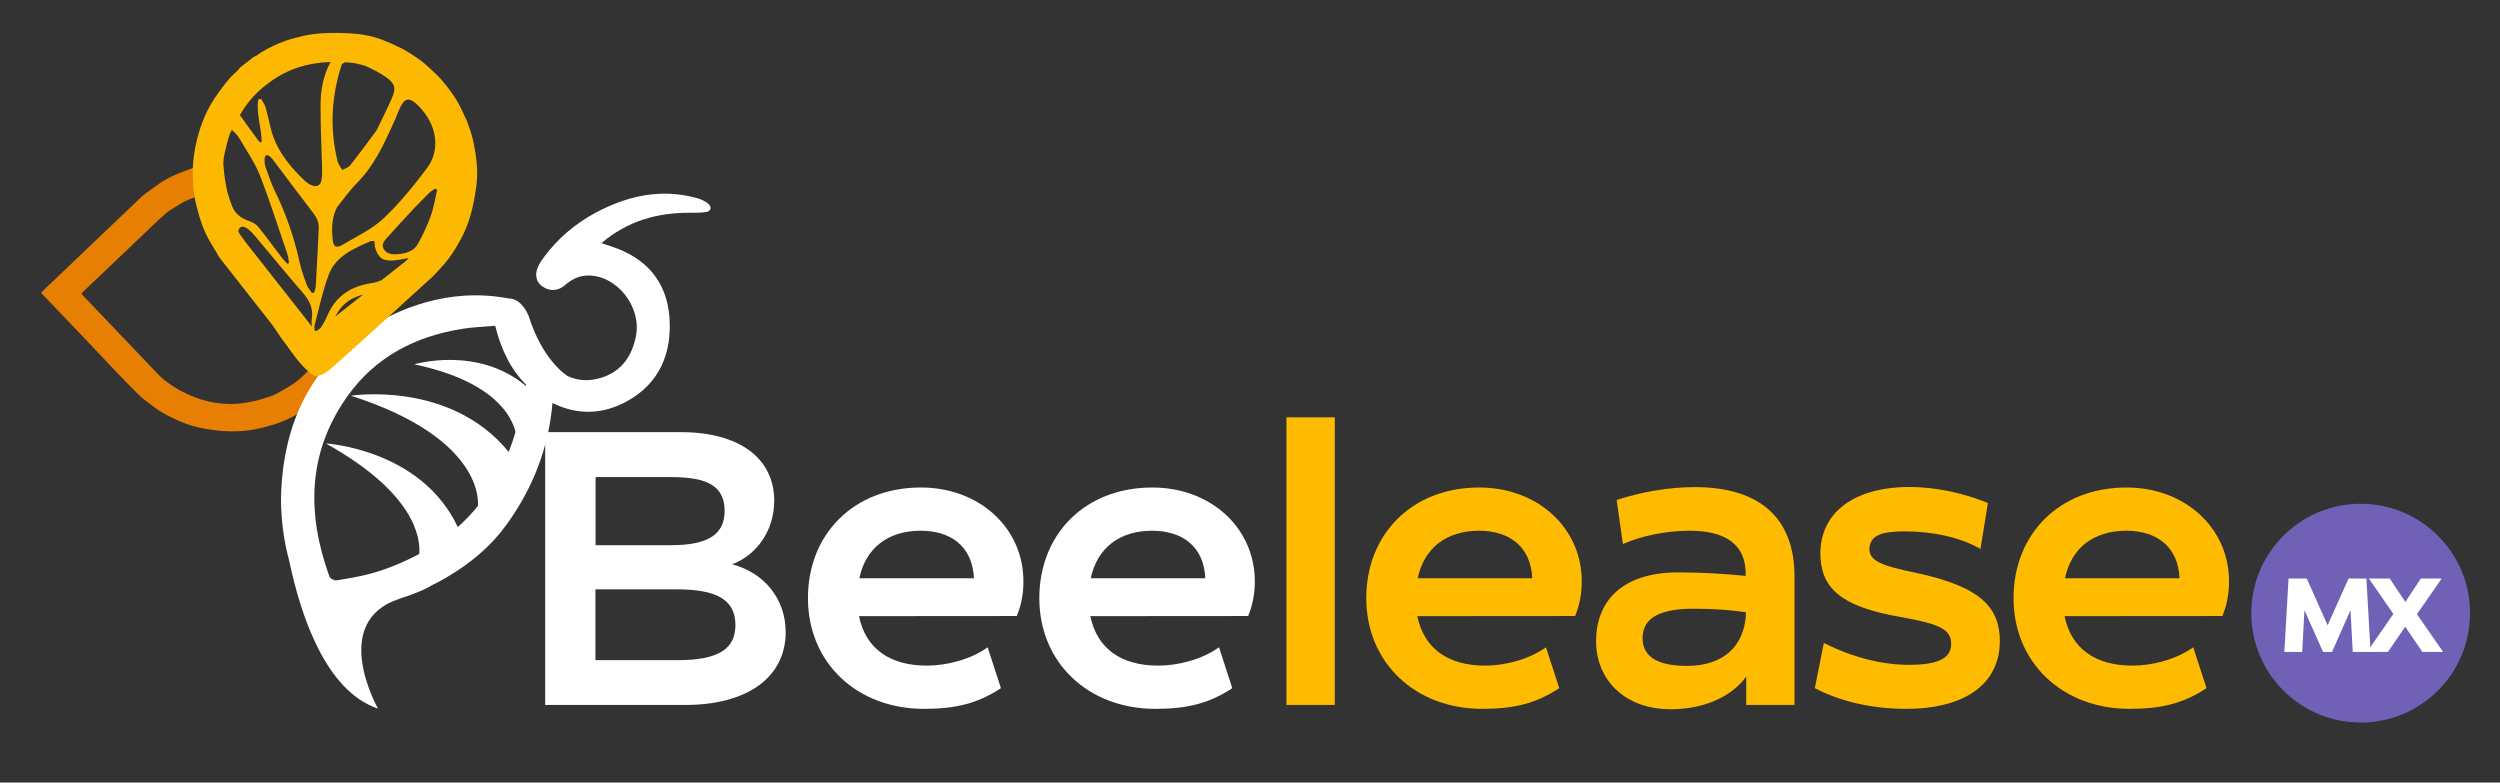
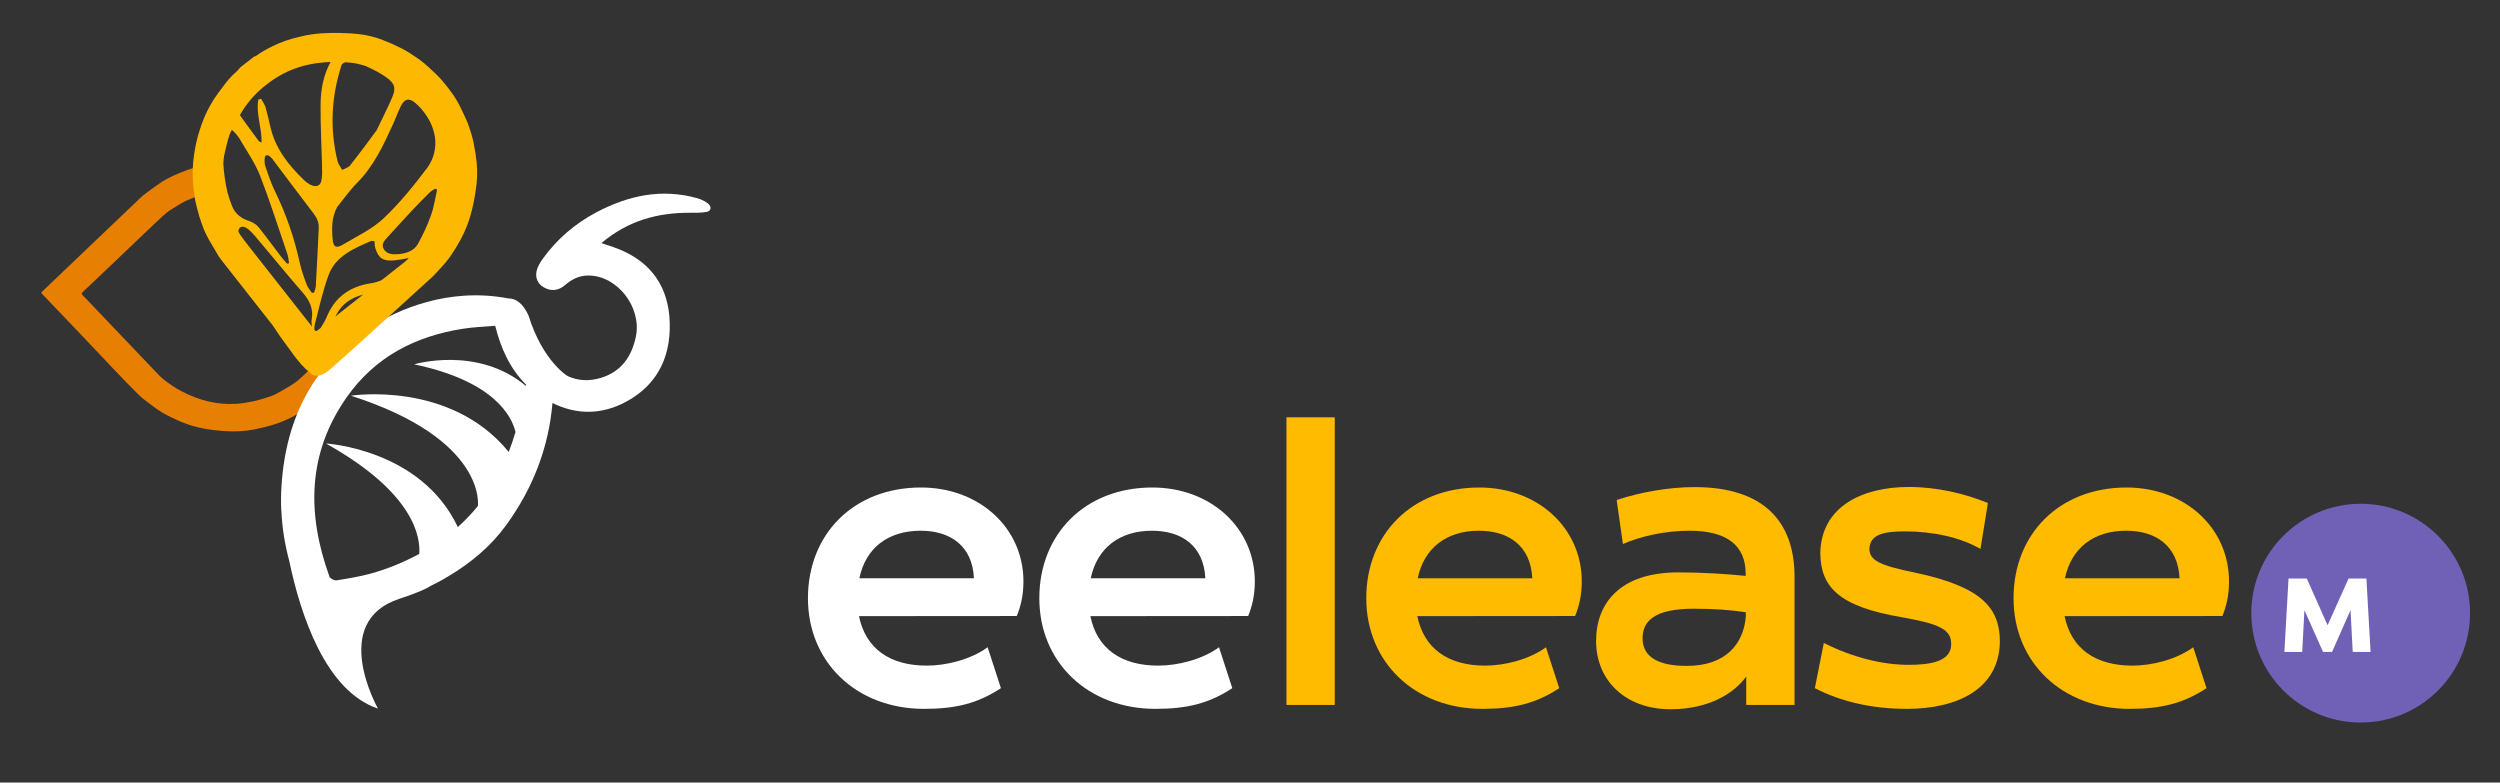
<svg xmlns="http://www.w3.org/2000/svg" version="1.1" id="Layer_1" x="0px" y="0px" viewBox="0 0 1920 601" style="enable-background:new 0 0 1920 601;" xml:space="preserve">
  <rect x="0" y="0" width="1920" height="601" fill="#333333" stroke="none" />
  <style type="text/css">
	.st0{fill:#7061B6;}
	.st1{fill:#FFFFFF;}
	.st2{fill:#FFBB00;}
	.st3{fill:#E67F02;}
	.st4{fill:#FDB901;}
</style>
  <circle class="st0" cx="1813" cy="470.9" r="84" />
  <g>
    <g>
-       <path class="st1" d="M1817.4,444.3l3.2,56.4h-13.7l-1.7-32.1l-14.2,32.1h-6.9l-14.3-32.1l-1.7,32.1h-13.7l3.2-56.4h14l16,35.9    l16.1-35.9H1817.4z" />
-       <path class="st1" d="M1876.3,500.7h-15.9l-13.2-19.4l-13.3,19.4h-16l20.2-29.2l-18.8-27.2h16l12,18l11.9-18h16l-19,27.4    L1876.3,500.7z" />
+       <path class="st1" d="M1817.4,444.3l3.2,56.4h-13.7l-1.7-32.1l-14.2,32.1h-6.9l-14.3-32.1l-1.7,32.1h-13.7l3.2-56.4h14l16,35.9    l16.1-35.9z" />
    </g>
  </g>
-   <path class="st1" d="M603.4,485.4c0,34.7-29.3,56-77.2,56H418.7V331.9h104.4c44.3,0,71.5,19.8,71.5,52.7c0,22.4-12.9,41.3-32.3,48.8  C587.2,439.9,603.4,460.3,603.4,485.4z M457.4,366.3v52.4h58.1c29.3,0,41-9,41-26.3c0-18.9-12.9-26-41-26h-58.1V366.3z M520.8,507  c31.4,0,44-9,44-26.9c0-19.8-14.7-27.5-45.5-27.5h-62V507H520.8z" />
  <path class="st1" d="M659.7,473.2c5.1,25.1,23.9,38,52.1,38c14.7,0,33.5-4.5,46.7-14.1l10.2,31.4c-17.7,11.7-34.7,15.9-59,15.9  c-51.8,0-89.2-35.6-89.2-85c0-49.1,35-85,86.8-85c44.9,0,78.7,31.1,78.7,72.1c0,10.8-2.1,19.2-5.1,26.6L659.7,473.2L659.7,473.2z   M660,444.1h88c-1.2-24.8-18-36.5-41-36.5C681.8,407.6,664.7,421.1,660,444.1z" />
  <path class="st1" d="M837.4,473.2c5.1,25.1,23.9,38,52.1,38c14.7,0,33.5-4.5,46.7-14.1l10.2,31.4c-17.7,11.7-34.7,15.9-59,15.9  c-51.8,0-89.2-35.6-89.2-85c0-49.1,35-85,86.8-85c44.9,0,78.7,31.1,78.7,72.1c0,10.8-2.1,19.2-5.1,26.6L837.4,473.2L837.4,473.2z   M837.7,444.1h88c-1.2-24.8-18-36.5-41-36.5C859.6,407.6,842.5,421.1,837.7,444.1z" />
  <path class="st2" d="M988,541.4V320.5h37.1v220.9H988z" />
  <path class="st2" d="M1088.5,473.2c5.1,25.1,23.9,38,52.1,38c14.7,0,33.5-4.5,46.7-14.1l10.2,31.4c-17.7,11.7-34.7,15.9-59,15.9  c-51.8,0-89.2-35.6-89.2-85c0-49.1,35-85,86.8-85c44.9,0,78.7,31.1,78.7,72.1c0,10.8-2.1,19.2-5.1,26.6L1088.5,473.2L1088.5,473.2z   M1088.8,444.1h88c-1.2-24.8-18-36.5-41-36.5C1110.7,407.6,1093.6,421.1,1088.8,444.1z" />
  <path class="st2" d="M1378.2,442.9v98.5h-37.1v-21.8c-9.3,12.9-28.7,25.1-58.1,25.1c-34.7,0-57.2-22.1-57.2-52.4  c0-28.7,18-52.7,63.1-52.7c18.9,0,37.4,1.2,51.8,2.7v-1.5c0-22.1-14.7-33.2-43.1-33.2c-18.9,0-37.4,4.2-51.2,10.2l-4.8-33.8  c18.3-6,39.8-9.9,59.9-9.9C1354,374.1,1378.2,400.1,1378.2,442.9z M1340.8,473.5v-3.3c-12.3-1.8-24.5-2.7-40.1-2.7  c-30.2,0-39.2,9.6-39.2,22.7c0,14.7,12.6,21.2,33.8,21.2C1325.2,511.5,1339,494.7,1340.8,473.5z" />
  <path class="st2" d="M1393.8,528.5l6.9-34.7c22.1,11.1,44.9,16.8,65.2,16.8c17.1,0,32.9-2.7,32.6-16.2c0-11.1-9.3-15.3-38-20.4  c-47.9-8.1-62.5-23-62.5-49.7c0.9-35.3,32.3-50.3,67.9-50.3c22.1,0,43.1,5.1,60.8,12.3l-5.7,35.3c-15.6-9-36.5-13.5-58.1-13.5  c-16.5,0-26.6,2.4-27.2,13.2c0,9,7.5,12.9,35.6,18.6c50.6,10.8,64.6,26.9,64.6,53c-0.6,36.5-32.9,51.5-71.5,51.5  C1438,544.4,1414.1,539,1393.8,528.5z" />
  <path class="st2" d="M1585.6,473.2c5.1,25.1,23.9,38,52.1,38c14.7,0,33.5-4.5,46.7-14.1l10.2,31.4c-17.7,11.7-34.7,15.9-59,15.9  c-51.8,0-89.2-35.6-89.2-85c0-49.1,35-85,86.8-85c44.9,0,78.7,31.1,78.7,72.1c0,10.8-2.1,19.2-5.1,26.6L1585.6,473.2L1585.6,473.2z   M1585.9,444.1h88c-1.2-24.8-18-36.5-41-36.5C1607.7,407.6,1590.7,421.1,1585.9,444.1z" />
  <g>
    <path class="st3" d="M248.9,268.1c-0.8,1.4-1.5,2.7-2.3,4.1c-3,5.3-7.1,9.9-11.4,14.1c-3.9,3.8-8,7.6-12.8,10.3   c-3.3,1.9-6.7,4-10.1,5.8c-2.5,1.3-5.1,2.2-7.7,3c-3.6,1.2-7.4,2.3-11.1,3c-3.9,0.8-7.9,1.5-12,1.7c-15.1,1-29.1-2.8-42.4-9.8   c-4.7-2.5-9-5.4-13.1-8.6c-2.5-2-4.7-4.4-7-6.8c-8.3-8.6-16.6-17.3-24.8-26c-10.2-10.7-20.5-21.5-30.7-32.2c-0.9-0.9-1-1.5,0-2.4   C74.8,213.7,86,203,97.2,192.3c7.1-6.8,14.2-13.5,21.3-20.3c2.9-2.7,5.9-5.6,8.9-8.2c1.5-1.3,3.2-2.4,4.9-3.4   c2.3-1.5,4.4-2.8,6.8-4.2c1.4-0.8,2.8-1.6,4.3-2.2c5.4-2.4,11-4.4,16.7-5.6c2.5-0.6,5.1-0.8,7.6-1.2c0-0.4-0.2-0.7-0.2-1.1   c-0.7-7-0.6-13.8,0.2-20.8c-0.5,0.1-1,0-1.5,0.1c-5.3,0.7-10.5,1.7-15.6,3c-4.4,1.2-8.6,2.8-12.8,4.5c-3.2,1.3-6.5,2.8-9.6,4.5   c-2.4,1.2-4.5,2.6-6.7,4.2c-3.9,2.7-7.7,5.5-11.5,8.4c-1.4,1.1-2.5,2.3-3.8,3.5c-24.4,23.3-48.9,46.7-73.4,70   c-1.3,1.3-1.4,1.4-0.1,2.6c9.7,10.2,19.7,20.6,29.7,31.1c8.3,8.8,16.7,17.7,25.1,26.5c6.3,6.6,12.5,13.1,18.9,19.4   c3.1,3,6.8,5.7,10.3,8.3c2.5,1.9,5,3.7,7.7,5.3c4.6,2.7,9.5,5,14.5,7.2c11.6,4.9,23.6,6.7,36.1,7.3c6.9,0.3,13.6-0.1,20.4-1.4   c5.1-1,10.2-2.3,15.1-3.8c4.4-1.4,8.7-3.2,12.8-5.2c3.6-1.8,7-4,10.4-6.1c7.3-4.2,13.3-9.8,19-15.8c3.1-3.2,5.8-6.9,8.5-10.5   c1-1.3,1.8-2.6,2.6-3.9C259.1,279.1,254,273.7,248.9,268.1z" />
  </g>
  <path class="st1" d="M543.7,156.3c-2.4-1.9-5.4-3.3-8.3-4.1c-27.2-7.6-52.7-2.1-77.1,10.7c-16.5,8.7-30.5,20.6-41.5,35.9  c-2,2.8-4,6.1-4.7,9.4c-1.1,5.1,0.8,9.7,5.4,12.4c5.7,3.4,11.5,2.6,16.4-1.6c5.3-4.6,11.1-7.5,18.2-7.4  c21.9,0.1,40.8,24.2,36.3,46.7c-3.1,15.4-11.3,27.2-26.9,31.9c-9.2,2.8-17.7,2.2-25.4-1.3c-1-0.5-19.5-12.2-30.2-46.6  c-4.5-9.9-10.1-13.1-15.4-13.1c-47-9-86,9.5-104.7,21.1c-44.1,27.9-66.2,69.6-69.6,122.8c-0.4,6.3-0.5,12.5-0.2,18.6l0-0.1  c0,0,0,0.3,0.1,0.8c0.6,13.2,2.7,26,6.1,38.6c8.5,40.6,27.6,99.7,68.1,113.2c0,0-37.9-66.7,16.6-84.4c12.5-4.1,19.8-7.2,23.8-9.8  c4.7-2.3,9.3-4.7,13.8-7.5c17.3-10.3,32.6-23.1,44.4-39.4c20.3-28,32.5-59.2,35.4-93.6c18.2,9,37.6,9.4,57-1.2  c25.3-13.8,35-37.3,32.8-65.1c-2.2-26.6-17.2-44.3-42.4-53.2c-2.9-1-5.8-2-9.8-3.3c20.3-17.2,43.1-23.4,67.9-23.3  c4.2,0,8.4,0.1,12.5-0.6C546.2,162.3,546.9,158.9,543.7,156.3z M403.8,296.3c-37.2-31-85.7-16.5-85.7-16.5  c62.3,13.1,75.2,40.7,77.8,52c-1.5,5.2-3.3,10.3-5.2,15.3c-45-55.2-121.2-43.2-121.2-43.2c104.4,33.5,97.6,84.3,97.5,84.7  c-4.7,5.9-9.9,11.2-15.4,16.2c-28.3-60.1-101.3-64.2-101.3-64.2c68,37.9,72.7,72.1,71.7,84.8c-11.6,6.2-24,11.5-37.6,15.2  c-8.5,2.3-17.2,3.7-25.9,5.1c-1.7,0.3-5-1.4-5.5-2.9c-17.4-48.1-17-94.7,13.4-137.9c21.6-30.7,52.5-46.7,89-52.4  c8.2-1.3,16.6-1.6,24.9-2.3c4.3,17.2,11.3,32.9,23.8,45.3C404,295.7,403.9,296,403.8,296.3z" />
  <path class="st4" d="M366.1,125.3c-0.5-5.5-1.4-10.9-2.5-16.3c-1.1-4.8-2.5-9.4-4.2-14c-1.5-3.9-3.5-7.6-5.3-11.6  c-3.7-8-9-15-14.6-21.6c-3-3.6-6.7-6.8-10.1-10c-2.5-2.3-4.9-4.4-7.6-6.3c-4.2-2.9-8.5-5.8-13.1-8.2c-4.9-2.5-10.1-4.8-15.3-6.8  c-7.9-3-16.4-4.5-24.8-4.9c-10-0.5-20-0.6-29.9,0.9c-4.7,0.7-9.3,1.9-13.9,3.1c-3.7,1-7.4,2.3-10.9,3.8c-6,2.6-11.9,5.6-17.2,9.5  c-0.4,0.3-1.1,0.4-1.6,0.6c-3.5,2.7-7,5.5-10.5,8.2c-1.1,1.2-2,2.5-3.1,3.4c-3.8,3.3-7.1,7.1-10,11.1c-2.4,3.2-4.9,6.5-7.1,9.8  c-3.8,6-7,12.3-9.3,18.8c-2.2,6-3.9,12.1-5.1,18.3c-1.4,7.4-2.2,14.7-2,22.2c0.2,5.6,0.7,11.2,1.6,16.8c0.8,4.7,2.2,9.3,3.4,13.9  c1.1,3.5,2.4,7.1,3.7,10.5c1.1,2.5,2.4,5.1,3.7,7.5c2.5,4.3,5,8.6,7.6,12.9c1,1.6,2.2,2.9,3.2,4.3c12.7,16.2,25.4,32.4,38.1,48.5  c4.2,6.4,8.6,12.7,13.3,18.9c0,0.1,0.1,0.1,0.1,0.2c6.6,9.3,11.4,14.3,14.9,17c0,0,4.6,7.6,16-2.2s75.1-67.9,75.1-67.9  c3.5-2.9,6.7-6.5,9.8-9.9c2.3-2.5,4.4-4.9,6.4-7.6c3.3-4.6,6.3-9.5,9-14.5c6.4-11.7,9.5-24.2,11.4-37.2  C366.5,139.7,366.8,132.5,366.1,125.3z M262.3,50c0.3-0.9,1.6-1.7,2.8-2.2c2.7,0.3,5.5,0.3,8.2,0.9c2.5,0.5,4.8,1.2,7.3,1.9  c5.6,2.5,11.1,5.3,16,8.7c6.8,4.9,7.6,8.5,4.6,15.5c-3.2,7.5-6.9,14.8-11.9,25.2c-5.4,7.3-12.7,17.3-20.4,27c-1.3,1.7-4,2.4-6.1,3.5  c-1.2-2.2-2.9-4.2-3.5-6.5C253,98.6,254.6,73.8,262.3,50z M259,158.9c5-6.1,9.5-12.7,15.1-18.3c13-13,20.5-29.3,27.9-45.6  c2-4.3,3.5-8.8,5.6-13c3.3-7,7.3-7.2,13.4-1.1c14.5,14.5,17.8,33.5,6.9,48.3c-10.2,13.5-21,26.9-33.3,38.5  c-8.8,8.3-20.7,13.9-31.5,20.3c-5.1,2.9-7.2,1.6-7.6-4.3C254.6,175.1,254.8,166.6,259,158.9z M251.1,243c-1.3,3.1-3,6-4.8,8.8  c-0.7,0.6-1.5,1.2-2.3,1.8c-1,0.8-1.6,0.9-2.5-0.2c-0.1-1.4-0.1-2.7,0.2-4c3.4-12.8,6.1-26.1,10.8-38.5  c5.3-14.1,19.1-20.1,32.7-25.9c0.8,0.1,1.6,0.1,2.4,0.2c0.2,1.9,0.1,3.8,0.7,5.6c2.5,7.6,5.9,9.8,14.1,9.2c3.6-0.3,7.3-1.1,11.4-1.8  c-0.2,0.3-0.3,0.4-0.4,0.7c-0.9,0.7-1.8,1.6-2.6,2.3c-6,4.7-11.9,9.3-17.8,14c-2.8,1.2-5.9,2.1-9.1,2.5  C267.3,220.5,257,229.1,251.1,243z M278.8,226.3c-7.1,5.6-14.2,11.2-21.3,16.8c0.3-0.6,0.7-1.2,1.1-1.9  C263,233,270.1,228.5,278.8,226.3z M241.2,224.8c-0.6,0-1.2,0.1-1.7,0.1c-1.3-2-3-3.8-3.8-5.9c-2.1-5.5-4.1-11.1-5.4-16.8  c-4.2-19.3-10.6-38.1-19.6-56.3c-2.8-5.9-4.8-12.1-6.9-18.1c-0.7-2.1-0.7-4.3-0.5-6.5c0.3-2.4,2.1-2.7,4-1.1  c1.5,1.2,2.6,2.7,3.7,4.3c9.9,13.1,19.7,26.3,29.7,39.3c2.7,3.5,4.3,7.1,4.1,11.2c-0.7,14.5-1.3,28.9-2.2,43.4  C242.8,220.7,241.8,222.6,241.2,224.8z M189.9,79.8c5.5-7.4,12.3-13.4,19.8-18.5c10.2-7,21.5-11.1,33.6-12.8  c3.5-0.5,7.1-0.7,10.6-0.9c-5.5,10-7.6,21.1-7.7,32.7c-0.1,15.3,0.7,30.8,1.1,46.1c0.1,4,0.3,8.1-0.4,12c-0.8,4.8-4.7,5.8-9.4,3  c-1.3-0.8-2.5-1.7-3.5-2.6c-12.3-11.7-22.3-24.5-26.1-40.4c-1.3-5.4-2.5-10.8-4-16.2c-0.7-2.2-2.3-4.2-3.4-6.3  c-0.7,0.2-1.4,0.3-2.1,0.5c-2,10.7,2.8,21.9,2.5,33.1c-1.2-0.7-1.9-0.8-2.2-1.2c-4.9-6.7-9.8-13.2-14.5-19.9  C185.9,85.5,187.7,82.6,189.9,79.8z M178.3,158.4c-1.4-3.5-2.7-7.2-3.6-10.7c-1.8-7.4-2.7-14.7-3.2-22.1c0.2-2,0.2-3.9,0.6-5.9  c1.2-5.6,2.5-11.2,4.3-16.6c0.4-1.2,1.1-2.2,1.6-3.2c0.2,0.1,0.3,0,0.5,0.2c2.1,1.9,4,4,5.4,6.3c5.5,9.4,11.9,18.6,15.8,28.4  c7.7,19.9,14.1,40.2,21,60.3c0.8,2.3,0.9,4.7,1.3,7.1c-0.5,0.1-1,0.2-1.5,0.3c-1.5-1.8-3.1-3.3-4.5-5.2  c-5.8-7.6-11.4-15.4-17.5-22.9c-1.6-2-4.2-3.6-6.7-4.5C185.5,167.9,180.7,164.5,178.3,158.4z M211.3,214.8  c-6.4-8.1-12.8-16.3-19.2-24.4c-2.6-3.3-5.3-6.8-7.7-10.2c-0.6-0.8-0.9-1.7-1.4-2.5c0.5-4,3.7-4.8,7.6-1.7c2,1.6,3.6,3.4,5.3,5.3  c12.2,14.4,24,29,36.4,43.2c5.7,6.5,8.5,12.8,7.1,20.9c-0.3,1.7-0.1,3.5,0.2,5.4C230.1,238.8,220.7,226.7,211.3,214.8z M330.9,165.6  c-2.7,7.6-6.1,14.8-10,21.8c-2.9,5.2-8.7,7.3-15.1,7.8c-4,0.3-8.5,0.2-11-3.8c-2.4-3.9,0.6-6.7,2.8-9.2c6.7-7.5,13.5-14.8,20.4-22.2  c3.8-4,7.7-7.9,11.7-11.9c1.3-1.3,2.9-2.2,4.4-3.2c0.5,0.3,1.1,0.6,1.6,0.8C334.2,152.4,333.2,159.3,330.9,165.6z" />
</svg>